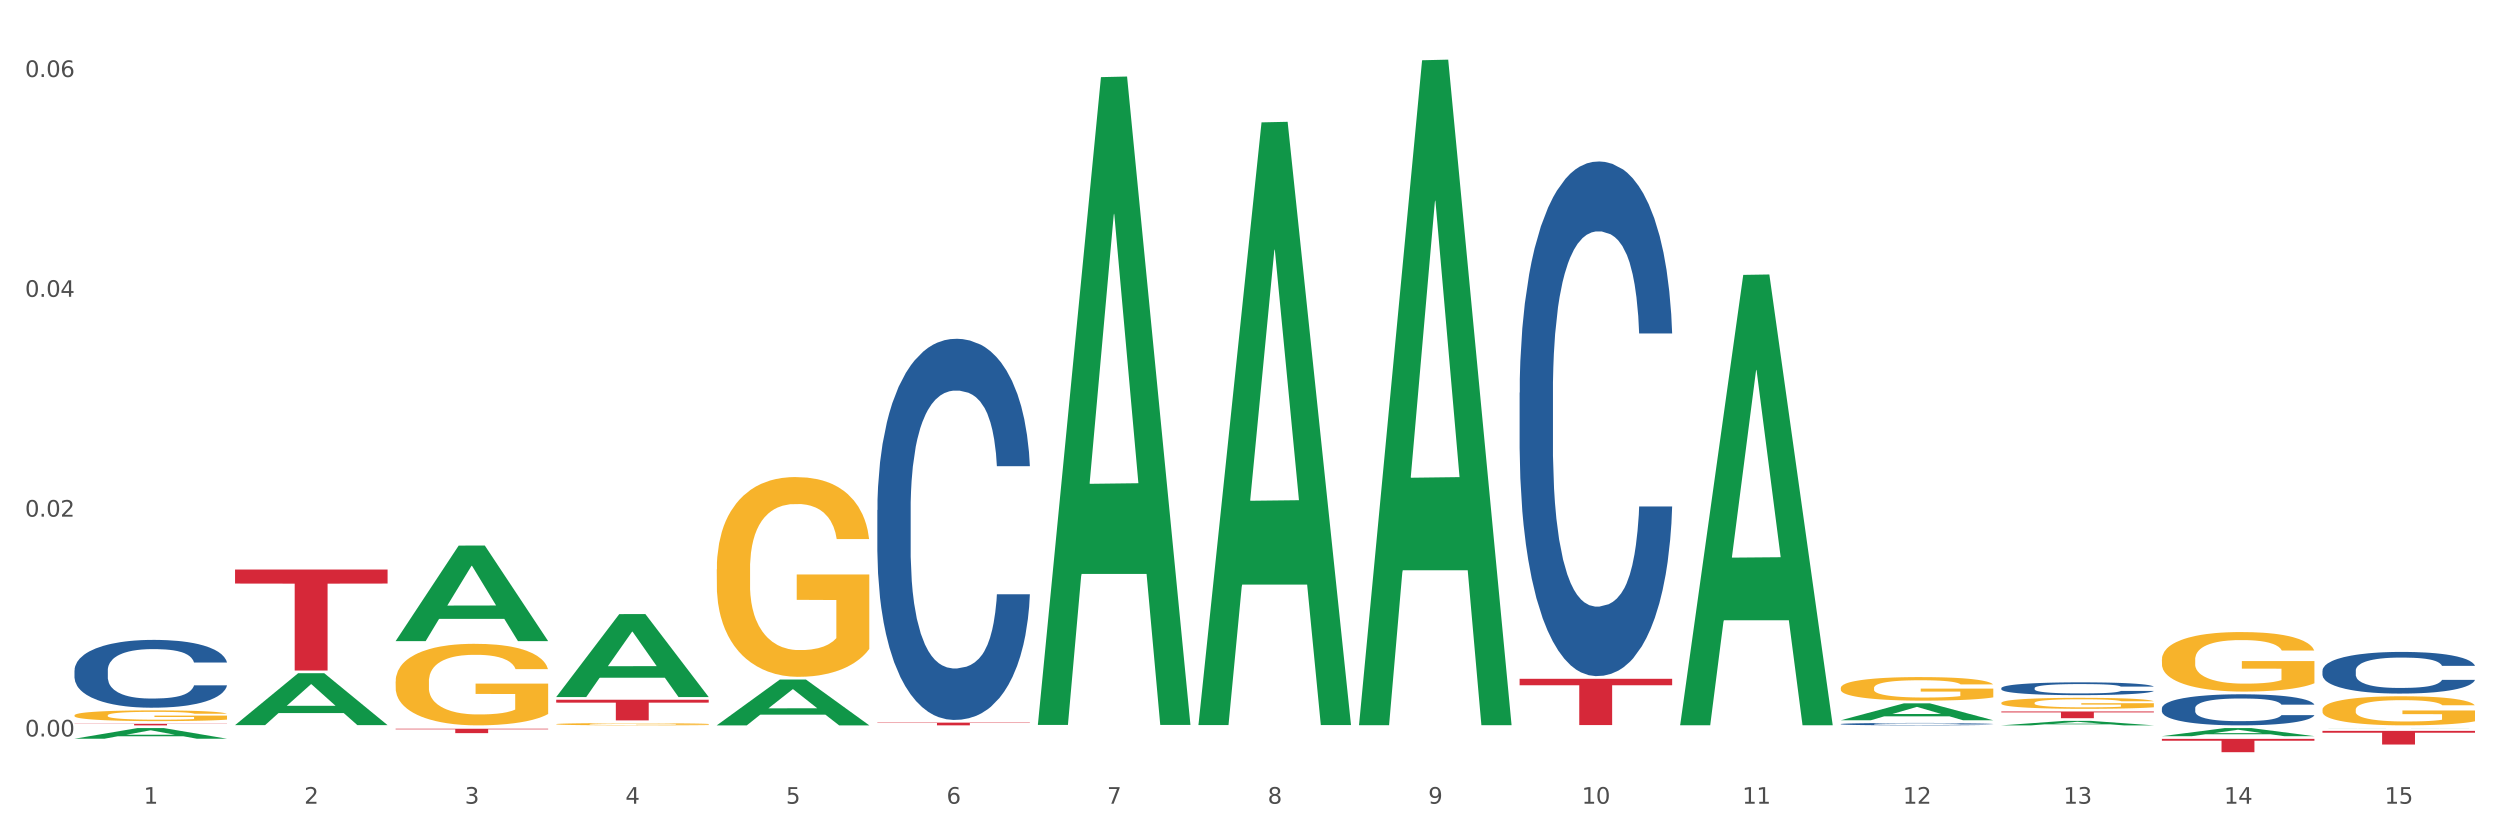
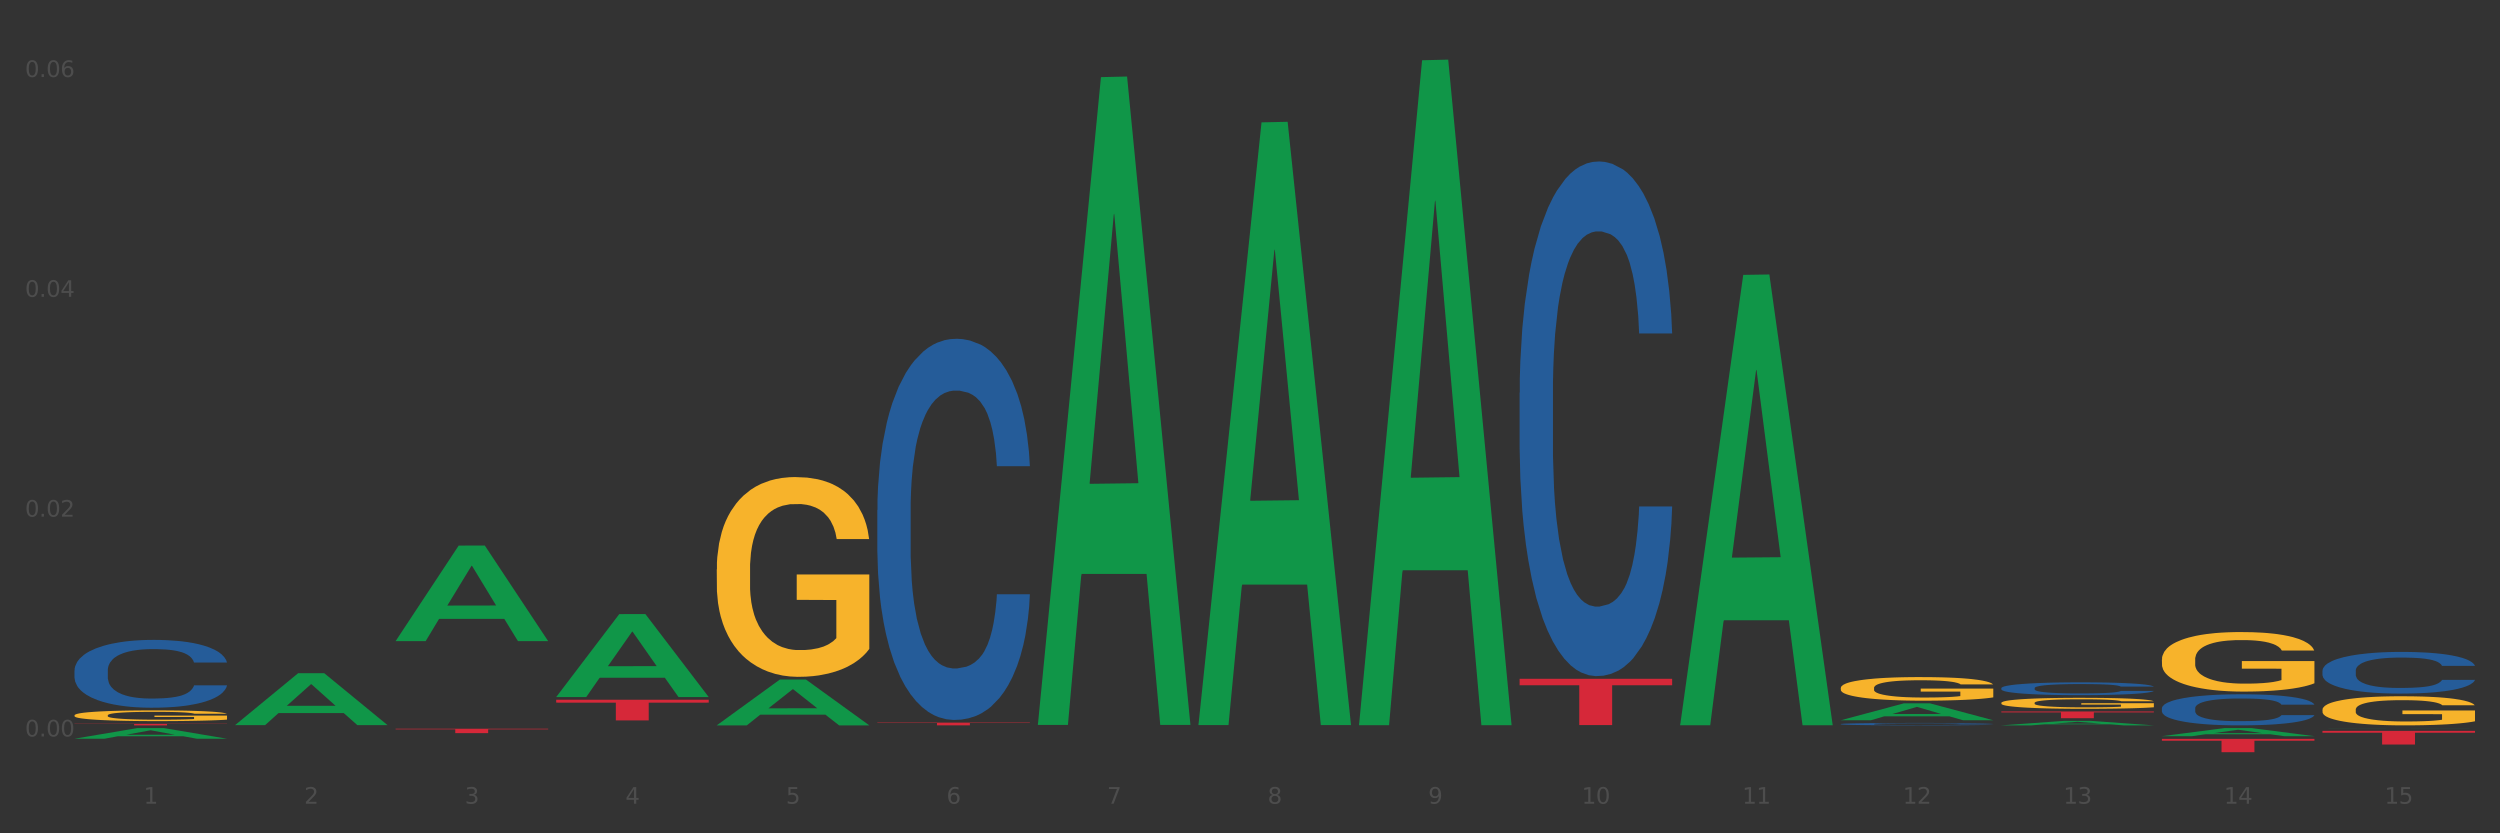
<svg xmlns="http://www.w3.org/2000/svg" xmlns:xlink="http://www.w3.org/1999/xlink" width="1080pt" height="360pt" viewBox="0 0 1080 360" version="1.1">
  <rect x="0" y="0" width="1080" height="360" fill="#333333" stroke="none" />
  <defs>
    <style type="text/css">*{stroke-linejoin: round; stroke-linecap: butt}</style>
  </defs>
  <g id="figure_1">
    <g id="patch_1">
-       <path d="M 0 360  L 1080 360  L 1080 0  L 0 0  z " style="fill: #ffffff; stroke: #ffffff; stroke-linejoin: miter" />
-     </g>
+       </g>
    <g id="axes_1">
      <g id="matplotlib.axis_1">
        <g id="xtick_1">
          <g id="text_1">
            <g style="fill: #4d4d4d" transform="translate(62.07 347.204) scale(0.096 -0.096)">
              <defs>
                <path id="DejaVuSans-31" d="M 794 531  L 1825 531  L 1825 4091  L 703 3866  L 703 4441  L 1819 4666  L 2450 4666  L 2450 531  L 3481 531  L 3481 0  L 794 0  L 794 531  z " transform="scale(0.016)" />
              </defs>
              <use xlink:href="#DejaVuSans-31" />
            </g>
          </g>
        </g>
        <g id="xtick_2">
          <g id="text_2">
            <g style="fill: #4d4d4d" transform="translate(131.436 347.204) scale(0.096 -0.096)">
              <defs>
                <path id="DejaVuSans-32" d="M 1228 531  L 3431 531  L 3431 0  L 469 0  L 469 531  Q 828 903 1448 1529  Q 2069 2156 2228 2338  Q 2531 2678 2651 2914  Q 2772 3150 2772 3378  Q 2772 3750 2511 3984  Q 2250 4219 1831 4219  Q 1534 4219 1204 4116  Q 875 4013 500 3803  L 500 4441  Q 881 4594 1212 4672  Q 1544 4750 1819 4750  Q 2544 4750 2975 4387  Q 3406 4025 3406 3419  Q 3406 3131 3298 2873  Q 3191 2616 2906 2266  Q 2828 2175 2409 1742  Q 1991 1309 1228 531  z " transform="scale(0.016)" />
              </defs>
              <use xlink:href="#DejaVuSans-32" />
            </g>
          </g>
        </g>
        <g id="xtick_3">
          <g id="text_3">
            <g style="fill: #4d4d4d" transform="translate(200.802 347.204) scale(0.096 -0.096)">
              <defs>
                <path id="DejaVuSans-33" d="M 2597 2516  Q 3050 2419 3304 2112  Q 3559 1806 3559 1356  Q 3559 666 3084 287  Q 2609 -91 1734 -91  Q 1441 -91 1130 -33  Q 819 25 488 141  L 488 750  Q 750 597 1062 519  Q 1375 441 1716 441  Q 2309 441 2620 675  Q 2931 909 2931 1356  Q 2931 1769 2642 2001  Q 2353 2234 1838 2234  L 1294 2234  L 1294 2753  L 1863 2753  Q 2328 2753 2575 2939  Q 2822 3125 2822 3475  Q 2822 3834 2567 4026  Q 2313 4219 1838 4219  Q 1578 4219 1281 4162  Q 984 4106 628 3988  L 628 4550  Q 988 4650 1302 4700  Q 1616 4750 1894 4750  Q 2613 4750 3031 4423  Q 3450 4097 3450 3541  Q 3450 3153 3228 2886  Q 3006 2619 2597 2516  z " transform="scale(0.016)" />
              </defs>
              <use xlink:href="#DejaVuSans-33" />
            </g>
          </g>
        </g>
        <g id="xtick_4">
          <g id="text_4">
            <g style="fill: #4d4d4d" transform="translate(270.169 347.204) scale(0.096 -0.096)">
              <defs>
                <path id="DejaVuSans-34" d="M 2419 4116  L 825 1625  L 2419 1625  L 2419 4116  z M 2253 4666  L 3047 4666  L 3047 1625  L 3713 1625  L 3713 1100  L 3047 1100  L 3047 0  L 2419 0  L 2419 1100  L 313 1100  L 313 1709  L 2253 4666  z " transform="scale(0.016)" />
              </defs>
              <use xlink:href="#DejaVuSans-34" />
            </g>
          </g>
        </g>
        <g id="xtick_5">
          <g id="text_5">
            <g style="fill: #4d4d4d" transform="translate(339.535 347.204) scale(0.096 -0.096)">
              <defs>
                <path id="DejaVuSans-35" d="M 691 4666  L 3169 4666  L 3169 4134  L 1269 4134  L 1269 2991  Q 1406 3038 1543 3061  Q 1681 3084 1819 3084  Q 2600 3084 3056 2656  Q 3513 2228 3513 1497  Q 3513 744 3044 326  Q 2575 -91 1722 -91  Q 1428 -91 1123 -41  Q 819 9 494 109  L 494 744  Q 775 591 1075 516  Q 1375 441 1709 441  Q 2250 441 2565 725  Q 2881 1009 2881 1497  Q 2881 1984 2565 2268  Q 2250 2553 1709 2553  Q 1456 2553 1204 2497  Q 953 2441 691 2322  L 691 4666  z " transform="scale(0.016)" />
              </defs>
              <use xlink:href="#DejaVuSans-35" />
            </g>
          </g>
        </g>
        <g id="xtick_6">
          <g id="text_6">
            <g style="fill: #4d4d4d" transform="translate(408.901 347.204) scale(0.096 -0.096)">
              <defs>
                <path id="DejaVuSans-36" d="M 2113 2584  Q 1688 2584 1439 2293  Q 1191 2003 1191 1497  Q 1191 994 1439 701  Q 1688 409 2113 409  Q 2538 409 2786 701  Q 3034 994 3034 1497  Q 3034 2003 2786 2293  Q 2538 2584 2113 2584  z M 3366 4563  L 3366 3988  Q 3128 4100 2886 4159  Q 2644 4219 2406 4219  Q 1781 4219 1451 3797  Q 1122 3375 1075 2522  Q 1259 2794 1537 2939  Q 1816 3084 2150 3084  Q 2853 3084 3261 2657  Q 3669 2231 3669 1497  Q 3669 778 3244 343  Q 2819 -91 2113 -91  Q 1303 -91 875 529  Q 447 1150 447 2328  Q 447 3434 972 4092  Q 1497 4750 2381 4750  Q 2619 4750 2861 4703  Q 3103 4656 3366 4563  z " transform="scale(0.016)" />
              </defs>
              <use xlink:href="#DejaVuSans-36" />
            </g>
          </g>
        </g>
        <g id="xtick_7">
          <g id="text_7">
            <g style="fill: #4d4d4d" transform="translate(478.267 347.204) scale(0.096 -0.096)">
              <defs>
                <path id="DejaVuSans-37" d="M 525 4666  L 3525 4666  L 3525 4397  L 1831 0  L 1172 0  L 2766 4134  L 525 4134  L 525 4666  z " transform="scale(0.016)" />
              </defs>
              <use xlink:href="#DejaVuSans-37" />
            </g>
          </g>
        </g>
        <g id="xtick_8">
          <g id="text_8">
            <g style="fill: #4d4d4d" transform="translate(547.634 347.204) scale(0.096 -0.096)">
              <defs>
                <path id="DejaVuSans-38" d="M 2034 2216  Q 1584 2216 1326 1975  Q 1069 1734 1069 1313  Q 1069 891 1326 650  Q 1584 409 2034 409  Q 2484 409 2743 651  Q 3003 894 3003 1313  Q 3003 1734 2745 1975  Q 2488 2216 2034 2216  z M 1403 2484  Q 997 2584 770 2862  Q 544 3141 544 3541  Q 544 4100 942 4425  Q 1341 4750 2034 4750  Q 2731 4750 3128 4425  Q 3525 4100 3525 3541  Q 3525 3141 3298 2862  Q 3072 2584 2669 2484  Q 3125 2378 3379 2068  Q 3634 1759 3634 1313  Q 3634 634 3220 271  Q 2806 -91 2034 -91  Q 1263 -91 848 271  Q 434 634 434 1313  Q 434 1759 690 2068  Q 947 2378 1403 2484  z M 1172 3481  Q 1172 3119 1398 2916  Q 1625 2713 2034 2713  Q 2441 2713 2670 2916  Q 2900 3119 2900 3481  Q 2900 3844 2670 4047  Q 2441 4250 2034 4250  Q 1625 4250 1398 4047  Q 1172 3844 1172 3481  z " transform="scale(0.016)" />
              </defs>
              <use xlink:href="#DejaVuSans-38" />
            </g>
          </g>
        </g>
        <g id="xtick_9">
          <g id="text_9">
            <g style="fill: #4d4d4d" transform="translate(617 347.204) scale(0.096 -0.096)">
              <defs>
                <path id="DejaVuSans-39" d="M 703 97  L 703 672  Q 941 559 1184 500  Q 1428 441 1663 441  Q 2288 441 2617 861  Q 2947 1281 2994 2138  Q 2813 1869 2534 1725  Q 2256 1581 1919 1581  Q 1219 1581 811 2004  Q 403 2428 403 3163  Q 403 3881 828 4315  Q 1253 4750 1959 4750  Q 2769 4750 3195 4129  Q 3622 3509 3622 2328  Q 3622 1225 3098 567  Q 2575 -91 1691 -91  Q 1453 -91 1209 -44  Q 966 3 703 97  z M 1959 2075  Q 2384 2075 2632 2365  Q 2881 2656 2881 3163  Q 2881 3666 2632 3958  Q 2384 4250 1959 4250  Q 1534 4250 1286 3958  Q 1038 3666 1038 3163  Q 1038 2656 1286 2365  Q 1534 2075 1959 2075  z " transform="scale(0.016)" />
              </defs>
              <use xlink:href="#DejaVuSans-39" />
            </g>
          </g>
        </g>
        <g id="xtick_10">
          <g id="text_10">
            <g style="fill: #4d4d4d" transform="translate(683.312 347.204) scale(0.096 -0.096)">
              <defs>
                <path id="DejaVuSans-30" d="M 2034 4250  Q 1547 4250 1301 3770  Q 1056 3291 1056 2328  Q 1056 1369 1301 889  Q 1547 409 2034 409  Q 2525 409 2770 889  Q 3016 1369 3016 2328  Q 3016 3291 2770 3770  Q 2525 4250 2034 4250  z M 2034 4750  Q 2819 4750 3233 4129  Q 3647 3509 3647 2328  Q 3647 1150 3233 529  Q 2819 -91 2034 -91  Q 1250 -91 836 529  Q 422 1150 422 2328  Q 422 3509 836 4129  Q 1250 4750 2034 4750  z " transform="scale(0.016)" />
              </defs>
              <use xlink:href="#DejaVuSans-31" />
              <use xlink:href="#DejaVuSans-30" transform="translate(63.623 0)" />
            </g>
          </g>
        </g>
        <g id="xtick_11">
          <g id="text_11">
            <g style="fill: #4d4d4d" transform="translate(752.678 347.204) scale(0.096 -0.096)">
              <use xlink:href="#DejaVuSans-31" />
              <use xlink:href="#DejaVuSans-31" transform="translate(63.623 0)" />
            </g>
          </g>
        </g>
        <g id="xtick_12">
          <g id="text_12">
            <g style="fill: #4d4d4d" transform="translate(822.044 347.204) scale(0.096 -0.096)">
              <use xlink:href="#DejaVuSans-31" />
              <use xlink:href="#DejaVuSans-32" transform="translate(63.623 0)" />
            </g>
          </g>
        </g>
        <g id="xtick_13">
          <g id="text_13">
            <g style="fill: #4d4d4d" transform="translate(891.411 347.204) scale(0.096 -0.096)">
              <use xlink:href="#DejaVuSans-31" />
              <use xlink:href="#DejaVuSans-33" transform="translate(63.623 0)" />
            </g>
          </g>
        </g>
        <g id="xtick_14">
          <g id="text_14">
            <g style="fill: #4d4d4d" transform="translate(960.777 347.204) scale(0.096 -0.096)">
              <use xlink:href="#DejaVuSans-31" />
              <use xlink:href="#DejaVuSans-34" transform="translate(63.623 0)" />
            </g>
          </g>
        </g>
        <g id="xtick_15">
          <g id="text_15">
            <g style="fill: #4d4d4d" transform="translate(1030.143 347.204) scale(0.096 -0.096)">
              <use xlink:href="#DejaVuSans-31" />
              <use xlink:href="#DejaVuSans-35" transform="translate(63.623 0)" />
            </g>
          </g>
        </g>
        <g id="xtick_16" />
        <g id="xtick_17" />
        <g id="xtick_18" />
        <g id="xtick_19" />
        <g id="xtick_20" />
        <g id="xtick_21" />
        <g id="xtick_22" />
        <g id="xtick_23" />
        <g id="xtick_24" />
        <g id="xtick_25" />
        <g id="xtick_26" />
        <g id="xtick_27" />
        <g id="xtick_28" />
        <g id="xtick_29" />
      </g>
      <g id="matplotlib.axis_2">
        <g id="ytick_1">
          <g id="text_16">
            <g style="fill: #4d4d4d" transform="translate(10.8 318.16) scale(0.096 -0.096)">
              <defs>
                <path id="DejaVuSans-2e" d="M 684 794  L 1344 794  L 1344 0  L 684 0  L 684 794  z " transform="scale(0.016)" />
              </defs>
              <use xlink:href="#DejaVuSans-30" />
              <use xlink:href="#DejaVuSans-2e" transform="translate(63.623 0)" />
              <use xlink:href="#DejaVuSans-30" transform="translate(95.41 0)" />
              <use xlink:href="#DejaVuSans-30" transform="translate(159.033 0)" />
            </g>
          </g>
        </g>
        <g id="ytick_2">
          <g id="text_17">
            <g style="fill: #4d4d4d" transform="translate(10.8 223.196) scale(0.096 -0.096)">
              <use xlink:href="#DejaVuSans-30" />
              <use xlink:href="#DejaVuSans-2e" transform="translate(63.623 0)" />
              <use xlink:href="#DejaVuSans-30" transform="translate(95.41 0)" />
              <use xlink:href="#DejaVuSans-32" transform="translate(159.033 0)" />
            </g>
          </g>
        </g>
        <g id="ytick_3">
          <g id="text_18">
            <g style="fill: #4d4d4d" transform="translate(10.8 128.232) scale(0.096 -0.096)">
              <use xlink:href="#DejaVuSans-30" />
              <use xlink:href="#DejaVuSans-2e" transform="translate(63.623 0)" />
              <use xlink:href="#DejaVuSans-30" transform="translate(95.41 0)" />
              <use xlink:href="#DejaVuSans-34" transform="translate(159.033 0)" />
            </g>
          </g>
        </g>
        <g id="ytick_4">
          <g id="text_19">
            <g style="fill: #4d4d4d" transform="translate(10.8 33.268) scale(0.096 -0.096)">
              <use xlink:href="#DejaVuSans-30" />
              <use xlink:href="#DejaVuSans-2e" transform="translate(63.623 0)" />
              <use xlink:href="#DejaVuSans-30" transform="translate(95.41 0)" />
              <use xlink:href="#DejaVuSans-36" transform="translate(159.033 0)" />
            </g>
          </g>
        </g>
        <g id="ytick_5" />
        <g id="ytick_6" />
        <g id="ytick_7" />
      </g>
      <g id="PolyCollection_1">
        <path d="M 32.175 319.12  L 32.243 319.116  L 59.417 314.518  L 70.695 314.513  L 98.073 319.129  L 85.029 319.129  L 79.119 318.054  L 51.061 318.054  L 50.857 318.071  L 45.151 319.129  L 32.175 319.129  L 32.175 319.12  L 54.594 317.413  L 75.586 317.408  L 65.192 315.497  L 65.056 315.488  L 64.92 315.501  L 54.526 317.408  L 54.594 317.413  L 32.175 319.12  z " clip-path="url(#pc47d645e7a)" style="fill: #109648" />
        <path d="M 101.541 313.227  L 101.609 313.206  L 128.784 290.836  L 140.061 290.815  L 167.439 313.269  L 154.395 313.269  L 148.485 308.04  L 120.427 308.04  L 120.224 308.125  L 114.517 313.269  L 101.541 313.269  L 101.541 313.227  L 123.96 304.92  L 144.952 304.899  L 134.558 295.601  L 134.422 295.559  L 134.286 295.622  L 123.892 304.899  L 123.96 304.92  L 101.541 313.227  z " clip-path="url(#pc47d645e7a)" style="fill: #109648" />
        <path d="M 170.907 276.895  L 170.975 276.856  L 198.15 235.695  L 209.427 235.656  L 236.805 276.972  L 223.762 276.972  L 217.851 267.351  L 189.794 267.351  L 189.59 267.506  L 183.883 276.972  L 170.907 276.972  L 170.907 276.895  L 193.326 261.61  L 214.319 261.571  L 203.924 244.463  L 203.788 244.385  L 203.653 244.501  L 193.258 261.571  L 193.326 261.61  L 170.907 276.895  z " clip-path="url(#pc47d645e7a)" style="fill: #109648" />
        <path d="M 240.274 301.076  L 240.342 301.042  L 267.516 265.297  L 278.793 265.264  L 306.172 301.143  L 293.128 301.143  L 287.217 292.788  L 259.16 292.788  L 258.956 292.923  L 253.249 301.143  L 240.274 301.143  L 240.274 301.076  L 262.693 287.802  L 283.685 287.768  L 273.291 272.911  L 273.155 272.844  L 273.019 272.945  L 262.625 287.768  L 262.693 287.802  L 240.274 301.076  z " clip-path="url(#pc47d645e7a)" style="fill: #109648" />
        <path d="M 309.64 313.321  L 309.708 313.302  L 336.882 293.569  L 348.16 293.55  L 375.538 313.358  L 362.494 313.358  L 356.584 308.746  L 328.526 308.746  L 328.322 308.82  L 322.616 313.358  L 309.64 313.358  L 309.64 313.321  L 332.059 305.993  L 353.051 305.974  L 342.657 297.772  L 342.521 297.735  L 342.385 297.791  L 331.991 305.974  L 332.059 305.993  L 309.64 313.321  z " clip-path="url(#pc47d645e7a)" style="fill: #109648" />
        <path d="M 448.372 312.634  L 448.44 312.371  L 475.615 33.321  L 486.892 33.058  L 514.27 313.161  L 501.227 313.161  L 495.316 247.935  L 467.259 247.935  L 467.055 248.987  L 461.348 313.161  L 448.372 313.161  L 448.372 312.634  L 470.791 209.01  L 491.783 208.747  L 481.389 92.76  L 481.253 92.234  L 481.117 93.023  L 470.723 208.747  L 470.791 209.01  L 448.372 312.634  z " clip-path="url(#pc47d645e7a)" style="fill: #109648" />
        <path d="M 170.907 314.818  L 236.805 314.818  L 236.805 315.081  L 210.883 315.083  L 210.883 316.713  L 196.673 316.713  L 196.673 315.083  L 170.907 315.081  L 170.907 314.82  L 170.907 314.818  z " clip-path="url(#pc47d645e7a)" style="fill: #d62839" />
        <path d="M 240.274 302.298  L 306.172 302.298  L 306.172 303.537  L 280.25 303.545  L 280.25 311.21  L 266.039 311.21  L 266.039 303.545  L 240.274 303.537  L 240.274 302.307  L 240.274 302.298  z " clip-path="url(#pc47d645e7a)" style="fill: #d62839" />
        <path d="M 864.57 307.364  L 930.468 307.364  L 930.468 307.765  L 904.546 307.768  L 904.546 310.252  L 890.335 310.252  L 890.335 307.768  L 864.57 307.765  L 864.57 307.367  L 864.57 307.364  z " clip-path="url(#pc47d645e7a)" style="fill: #d62839" />
        <path d="M 933.936 319.184  L 999.834 319.184  L 999.834 319.985  L 973.912 319.99  L 973.912 324.95  L 959.702 324.95  L 959.702 319.99  L 933.936 319.985  L 933.936 319.189  L 933.936 319.184  z " clip-path="url(#pc47d645e7a)" style="fill: #d62839" />
        <path d="M 1003.302 315.728  L 1069.2 315.728  L 1069.2 316.549  L 1043.278 316.555  L 1043.278 321.639  L 1029.068 321.639  L 1029.068 316.555  L 1003.302 316.549  L 1003.302 315.733  L 1003.302 315.728  z " clip-path="url(#pc47d645e7a)" style="fill: #d62839" />
        <path d="M 379.006 312.176  L 444.904 312.176  L 444.904 312.339  L 418.982 312.34  L 418.982 313.351  L 404.772 313.351  L 404.772 312.34  L 379.006 312.339  L 379.006 312.177  L 379.006 312.176  z " clip-path="url(#pc47d645e7a)" style="fill: #d62839" />
-         <path d="M 101.541 246.035  L 167.439 246.035  L 167.439 252.097  L 141.517 252.138  L 141.517 289.66  L 127.307 289.66  L 127.307 252.138  L 101.541 252.097  L 101.541 246.076  L 101.541 246.035  z " clip-path="url(#pc47d645e7a)" style="fill: #d62839" />
        <path d="M 32.175 312.681  L 98.073 312.681  L 98.073 312.775  L 72.151 312.776  L 72.151 313.358  L 57.941 313.358  L 57.941 312.776  L 32.175 312.775  L 32.175 312.682  L 32.175 312.681  z " clip-path="url(#pc47d645e7a)" style="fill: #d62839" />
        <path d="M 656.471 293.244  L 722.369 293.244  L 722.369 296.021  L 696.447 296.04  L 696.447 313.229  L 682.237 313.229  L 682.237 296.04  L 656.471 296.021  L 656.471 293.263  L 656.471 293.244  z " clip-path="url(#pc47d645e7a)" style="fill: #d62839" />
        <path d="M 1003.302 314.573  L 1003.37 314.573  L 1030.544 314.513  L 1041.822 314.513  L 1069.2 314.573  L 1056.156 314.573  L 1050.246 314.559  L 1022.188 314.559  L 1021.984 314.559  L 1016.278 314.573  L 1003.302 314.573  L 1003.302 314.573  L 1025.721 314.551  L 1046.713 314.551  L 1036.319 314.526  L 1036.183 314.526  L 1036.047 314.526  L 1025.653 314.551  L 1025.721 314.551  L 1003.302 314.573  z " clip-path="url(#pc47d645e7a)" style="fill: #109648" />
        <path d="M 587.105 312.758  L 587.173 312.488  L 614.347 26.029  L 625.624 25.759  L 653.003 313.298  L 639.959 313.298  L 634.049 246.341  L 605.991 246.341  L 605.787 247.421  L 600.081 313.298  L 587.105 313.298  L 587.105 312.758  L 609.524 206.382  L 630.516 206.112  L 620.122 87.047  L 619.986 86.507  L 619.85 87.317  L 609.456 206.112  L 609.524 206.382  L 587.105 312.758  z " clip-path="url(#pc47d645e7a)" style="fill: #109648" />
        <path d="M 725.837 312.939  L 725.905 312.756  L 753.08 118.751  L 764.357 118.568  L 791.735 313.305  L 778.691 313.305  L 772.781 267.958  L 744.723 267.958  L 744.52 268.689  L 738.813 313.305  L 725.837 313.305  L 725.837 312.939  L 748.256 240.896  L 769.248 240.713  L 758.854 160.075  L 758.718 159.71  L 758.582 160.258  L 748.188 240.713  L 748.256 240.896  L 725.837 312.939  z " clip-path="url(#pc47d645e7a)" style="fill: #109648" />
        <path d="M 795.203 311.147  L 795.271 311.14  L 822.446 303.852  L 833.723 303.845  L 861.101 311.161  L 848.058 311.161  L 842.147 309.457  L 814.09 309.457  L 813.886 309.484  L 808.179 311.161  L 795.203 311.161  L 795.203 311.147  L 817.622 308.44  L 838.615 308.433  L 828.22 305.404  L 828.084 305.39  L 827.949 305.411  L 817.554 308.433  L 817.622 308.44  L 795.203 311.147  z " clip-path="url(#pc47d645e7a)" style="fill: #109648" />
        <path d="M 864.57 313.355  L 864.638 313.353  L 891.812 311.409  L 903.089 311.407  L 930.468 313.358  L 917.424 313.358  L 911.513 312.904  L 883.456 312.904  L 883.252 312.911  L 877.545 313.358  L 864.57 313.358  L 864.57 313.355  L 886.989 312.633  L 907.981 312.631  L 897.587 311.823  L 897.451 311.82  L 897.315 311.825  L 886.921 312.631  L 886.989 312.633  L 864.57 313.355  z " clip-path="url(#pc47d645e7a)" style="fill: #109648" />
        <path d="M 933.936 318.022  L 934.004 318.019  L 961.178 314.517  L 972.456 314.513  L 999.834 318.029  L 986.79 318.029  L 980.88 317.21  L 952.822 317.21  L 952.618 317.223  L 946.912 318.029  L 933.936 318.029  L 933.936 318.022  L 956.355 316.722  L 977.347 316.718  L 966.953 315.263  L 966.817 315.256  L 966.681 315.266  L 956.287 316.718  L 956.355 316.722  L 933.936 318.022  z " clip-path="url(#pc47d645e7a)" style="fill: #109648" />
        <path d="M 795.203 312.783  L 795.281 312.782  L 795.281 312.755  L 795.515 312.719  L 796.372 312.653  L 797.462 312.602  L 799.332 312.544  L 800.344 312.519  L 801.669 312.491  L 804.395 312.447  L 807.511 312.409  L 809.692 312.388  L 811.327 312.375  L 814.988 312.351  L 817.092 312.34  L 819.273 312.332  L 821.142 312.326  L 824.258 312.319  L 826.75 312.317  L 829.632 312.316  L 832.047 312.317  L 835.241 312.32  L 839.914 312.332  L 841.706 312.338  L 844.121 312.35  L 846.613 312.365  L 848.638 312.38  L 850.975 312.402  L 853.39 312.431  L 855.727 312.467  L 857.362 312.5  L 858.687 312.535  L 859.855 312.578  L 860.712 312.624  L 861.101 312.663  L 846.847 312.663  L 846.457 312.628  L 845.678 312.59  L 844.899 312.564  L 844.043 312.544  L 842.718 312.52  L 841.55 312.505  L 839.603 312.487  L 837.811 312.475  L 836.331 312.469  L 834.54 312.463  L 830.723 312.457  L 827.997 312.457  L 826.283 312.459  L 824.18 312.464  L 822.388 312.47  L 820.285 312.482  L 818.649 312.494  L 817.014 312.51  L 816.079 312.522  L 814.677 312.543  L 813.742 312.56  L 812.496 312.589  L 811.795 312.61  L 810.548 312.664  L 810.003 312.704  L 809.77 312.732  L 809.614 312.762  L 809.614 312.91  L 810.081 312.977  L 810.471 313.005  L 811.094 313.037  L 812.262 313.079  L 813.976 313.12  L 815.767 313.149  L 817.247 313.167  L 818.649 313.181  L 820.051 313.191  L 821.765 313.201  L 823.167 313.206  L 825.27 313.212  L 827.763 313.215  L 829.71 313.215  L 833.683 313.21  L 835.474 313.205  L 837.188 313.199  L 839.057 313.188  L 840.537 313.177  L 841.394 313.168  L 842.796 313.15  L 843.887 313.131  L 844.822 313.11  L 845.445 313.091  L 846.146 313.062  L 846.691 313.03  L 846.847 313.013  L 861.101 313.013  L 860.79 313.047  L 860.245 313.08  L 859.154 313.125  L 858.297 313.15  L 856.973 313.182  L 855.571 313.208  L 853.624 313.238  L 851.832 313.26  L 849.963 313.279  L 847.937 313.296  L 844.276 313.319  L 842.952 313.326  L 840.148 313.337  L 837.967 313.344  L 834.773 313.351  L 831.502 313.355  L 828.074 313.356  L 825.037 313.354  L 821.687 313.348  L 819.584 313.342  L 817.247 313.334  L 814.521 313.32  L 811.951 313.304  L 809.536 313.285  L 807.277 313.263  L 805.174 313.239  L 802.448 313.198  L 800.422 313.158  L 798.942 313.121  L 797.93 313.09  L 796.917 313.05  L 796.372 313.022  L 795.515 312.956  L 795.203 312.894  L 795.203 312.783  z " clip-path="url(#pc47d645e7a)" style="fill: #255c99" />
        <path d="M 309.64 245.969  L 309.718 245.89  L 309.718 243.053  L 309.873 240.609  L 310.651 234.698  L 311.818 229.811  L 312.674 227.209  L 313.53 225.081  L 314.541 222.953  L 315.786 220.746  L 318.042 217.514  L 319.443 215.859  L 321.155 214.125  L 324.267 211.603  L 326.523 210.184  L 328.857 209.002  L 332.669 207.583  L 335.159 206.952  L 337.804 206.479  L 340.994 206.164  L 343.406 206.085  L 348.696 206.322  L 353.209 207.031  L 355.387 207.583  L 358.188 208.529  L 359.666 209.159  L 362.078 210.42  L 364.568 212.076  L 366.279 213.494  L 368.847 216.174  L 370.792 218.854  L 372.581 222.165  L 373.515 224.451  L 374.215 226.579  L 374.838 229.022  L 375.46 232.885  L 361.456 232.885  L 360.911 230.126  L 360.055 227.525  L 358.81 225.002  L 357.721 223.426  L 355.854 221.455  L 354.142 220.194  L 352.353 219.248  L 350.174 218.46  L 348.463 218.066  L 346.051 217.751  L 341.305 217.83  L 338.115 218.46  L 335.937 219.248  L 334.536 219.958  L 333.292 220.746  L 331.891 221.85  L 330.257 223.505  L 329.09 225.002  L 327.923 226.894  L 326.99 228.786  L 326.134 230.993  L 325.434 233.358  L 324.889 235.801  L 324.422 238.796  L 324.033 243.762  L 324.033 254.561  L 324.189 257.004  L 324.578 260.236  L 325.045 262.679  L 325.823 265.596  L 326.523 267.566  L 327.845 270.404  L 329.324 272.769  L 330.491 274.266  L 331.658 275.527  L 333.681 277.261  L 335.937 278.68  L 337.882 279.547  L 340.527 280.336  L 342.317 280.651  L 343.873 280.808  L 347.685 280.808  L 350.408 280.572  L 353.442 280.02  L 355.776 279.311  L 357.721 278.444  L 359.9 277.025  L 361.3 275.685  L 361.3 259.211  L 344.184 259.132  L 344.184 248.176  L 375.538 248.176  L 375.538 280.336  L 374.215 281.991  L 372.737 283.488  L 371.181 284.828  L 368.847 286.484  L 366.046 288.06  L 363.556 289.164  L 360.911 290.109  L 357.799 290.977  L 353.753 291.765  L 351.264 292.08  L 348.152 292.317  L 344.495 292.395  L 341.305 292.238  L 338.193 291.844  L 334.925 291.134  L 331.736 290.109  L 329.324 289.085  L 326.912 287.824  L 324.344 286.168  L 322.322 284.592  L 320.766 283.173  L 319.054 281.36  L 317.187 278.996  L 315.786 276.867  L 314.541 274.66  L 313.219 271.823  L 312.285 269.379  L 311.352 266.305  L 310.807 264.019  L 310.184 260.472  L 309.718 255.507  L 309.64 245.969  z " clip-path="url(#pc47d645e7a)" style="fill: #f7b32b" />
-         <path d="M 240.274 312.824  L 240.351 312.823  L 240.351 312.79  L 240.507 312.762  L 241.285 312.694  L 242.452 312.638  L 243.308 312.608  L 244.164 312.584  L 245.175 312.559  L 246.42 312.534  L 248.676 312.497  L 250.077 312.478  L 251.788 312.458  L 254.9 312.429  L 257.157 312.412  L 259.491 312.399  L 263.303 312.382  L 265.793 312.375  L 268.438 312.37  L 271.628 312.366  L 274.04 312.365  L 279.33 312.368  L 283.843 312.376  L 286.021 312.382  L 288.822 312.393  L 290.3 312.4  L 292.712 312.415  L 295.202 312.434  L 296.913 312.45  L 299.481 312.481  L 301.426 312.512  L 303.215 312.55  L 304.149 312.576  L 304.849 312.601  L 305.471 312.629  L 306.094 312.673  L 292.089 312.673  L 291.545 312.642  L 290.689 312.612  L 289.444 312.583  L 288.355 312.565  L 286.488 312.542  L 284.776 312.527  L 282.987 312.517  L 280.808 312.507  L 279.097 312.503  L 276.685 312.499  L 271.939 312.5  L 268.749 312.507  L 266.571 312.517  L 265.17 312.525  L 263.925 312.534  L 262.525 312.546  L 260.891 312.566  L 259.724 312.583  L 258.557 312.605  L 257.623 312.626  L 256.768 312.652  L 256.067 312.679  L 255.523 312.707  L 255.056 312.741  L 254.667 312.799  L 254.667 312.923  L 254.823 312.951  L 255.212 312.988  L 255.678 313.016  L 256.456 313.05  L 257.157 313.073  L 258.479 313.105  L 259.957 313.132  L 261.124 313.15  L 262.291 313.164  L 264.314 313.184  L 266.571 313.2  L 268.516 313.21  L 271.161 313.219  L 272.95 313.223  L 274.506 313.225  L 278.319 313.225  L 281.042 313.222  L 284.076 313.216  L 286.41 313.208  L 288.355 313.198  L 290.533 313.181  L 291.934 313.166  L 291.934 312.976  L 274.818 312.975  L 274.818 312.849  L 306.172 312.849  L 306.172 313.219  L 304.849 313.238  L 303.371 313.256  L 301.815 313.271  L 299.481 313.29  L 296.68 313.308  L 294.19 313.321  L 291.545 313.332  L 288.433 313.342  L 284.387 313.351  L 281.897 313.355  L 278.785 313.357  L 275.129 313.358  L 271.939 313.356  L 268.827 313.352  L 265.559 313.344  L 262.369 313.332  L 259.957 313.32  L 257.546 313.306  L 254.978 313.287  L 252.955 313.268  L 251.399 313.252  L 249.688 313.231  L 247.82 313.204  L 246.42 313.18  L 245.175 313.154  L 243.853 313.121  L 242.919 313.093  L 241.985 313.058  L 241.441 313.032  L 240.818 312.991  L 240.351 312.934  L 240.274 312.824  z " clip-path="url(#pc47d645e7a)" style="fill: #f7b32b" />
        <path d="M 517.739 312.744  L 517.806 312.499  L 544.981 52.862  L 556.258 52.617  L 583.636 313.233  L 570.593 313.233  L 564.682 252.545  L 536.625 252.545  L 536.421 253.524  L 530.714 313.233  L 517.739 313.233  L 517.739 312.744  L 540.157 216.328  L 561.15 216.083  L 550.755 108.166  L 550.62 107.677  L 550.484 108.411  L 540.089 216.083  L 540.157 216.328  L 517.739 312.744  z " clip-path="url(#pc47d645e7a)" style="fill: #109648" />
        <path d="M 795.203 297.208  L 795.281 297.199  L 795.281 296.864  L 795.437 296.575  L 796.215 295.878  L 797.382 295.301  L 798.238 294.993  L 799.094 294.742  L 800.105 294.491  L 801.35 294.23  L 803.606 293.849  L 805.006 293.653  L 806.718 293.449  L 809.83 293.151  L 812.086 292.983  L 814.42 292.844  L 818.233 292.676  L 820.722 292.602  L 823.368 292.546  L 826.557 292.509  L 828.969 292.499  L 834.26 292.527  L 838.772 292.611  L 840.951 292.676  L 843.752 292.788  L 845.23 292.862  L 847.642 293.011  L 850.131 293.207  L 851.843 293.374  L 854.41 293.691  L 856.355 294.007  L 858.145 294.398  L 859.078 294.668  L 859.779 294.919  L 860.401 295.207  L 861.024 295.663  L 847.019 295.663  L 846.475 295.338  L 845.619 295.031  L 844.374 294.733  L 843.285 294.547  L 841.418 294.314  L 839.706 294.165  L 837.916 294.053  L 835.738 293.96  L 834.026 293.914  L 831.615 293.877  L 826.869 293.886  L 823.679 293.96  L 821.5 294.053  L 820.1 294.137  L 818.855 294.23  L 817.455 294.361  L 815.821 294.556  L 814.654 294.733  L 813.487 294.956  L 812.553 295.18  L 811.697 295.44  L 810.997 295.719  L 810.453 296.008  L 809.986 296.361  L 809.597 296.948  L 809.597 298.223  L 809.752 298.511  L 810.141 298.893  L 810.608 299.181  L 811.386 299.526  L 812.086 299.758  L 813.409 300.093  L 814.887 300.372  L 816.054 300.549  L 817.221 300.698  L 819.244 300.903  L 821.5 301.07  L 823.445 301.173  L 826.091 301.266  L 827.88 301.303  L 829.436 301.322  L 833.248 301.322  L 835.971 301.294  L 839.006 301.229  L 841.34 301.145  L 843.285 301.042  L 845.463 300.875  L 846.864 300.717  L 846.864 298.772  L 829.747 298.762  L 829.747 297.469  L 861.101 297.469  L 861.101 301.266  L 859.779 301.461  L 858.3 301.638  L 856.744 301.796  L 854.41 301.992  L 851.61 302.178  L 849.12 302.308  L 846.475 302.42  L 843.363 302.522  L 839.317 302.615  L 836.827 302.652  L 833.715 302.68  L 830.059 302.69  L 826.869 302.671  L 823.757 302.625  L 820.489 302.541  L 817.299 302.42  L 814.887 302.299  L 812.475 302.15  L 809.908 301.954  L 807.885 301.768  L 806.329 301.601  L 804.617 301.387  L 802.75 301.108  L 801.35 300.856  L 800.105 300.596  L 798.782 300.261  L 797.849 299.972  L 796.915 299.609  L 796.37 299.339  L 795.748 298.921  L 795.281 298.334  L 795.203 297.208  z " clip-path="url(#pc47d645e7a)" style="fill: #f7b32b" />
        <path d="M 379.006 220.339  L 379.084 220.189  L 379.084 215.978  L 379.318 210.263  L 380.175 199.736  L 381.265 191.766  L 383.134 182.442  L 384.147 178.532  L 385.471 174.171  L 388.198 167.103  L 391.313 161.088  L 393.494 157.779  L 395.13 155.674  L 398.791 151.914  L 400.894 150.26  L 403.075 148.907  L 404.945 148.004  L 408.06 146.952  L 410.553 146.501  L 413.435 146.35  L 415.85 146.501  L 419.043 147.102  L 423.717 148.907  L 425.509 149.959  L 427.923 151.764  L 430.416 154.17  L 432.441 156.576  L 434.778 160.035  L 437.193 164.547  L 439.529 170.261  L 441.165 175.525  L 442.489 181.089  L 443.658 187.856  L 444.515 195.225  L 444.904 201.391  L 430.65 201.391  L 430.26 195.827  L 429.481 189.811  L 428.702 185.751  L 427.845 182.442  L 426.521 178.683  L 425.353 176.277  L 423.405 173.419  L 421.614 171.615  L 420.134 170.562  L 418.342 169.66  L 414.526 168.757  L 411.799 168.757  L 410.086 169.058  L 407.982 169.81  L 406.191 170.863  L 404.088 172.667  L 402.452 174.622  L 400.816 177.179  L 399.882 178.984  L 398.479 182.292  L 397.545 184.999  L 396.298 189.661  L 395.597 192.969  L 394.351 201.541  L 393.806 207.857  L 393.572 212.218  L 393.416 217.031  L 393.416 240.49  L 393.884 251.017  L 394.273 255.529  L 394.896 260.642  L 396.065 267.259  L 397.778 273.725  L 399.57 278.387  L 401.05 281.244  L 402.452 283.35  L 403.854 285.004  L 405.568 286.508  L 406.97 287.41  L 409.073 288.313  L 411.566 288.764  L 413.513 288.764  L 417.485 288.012  L 419.277 287.26  L 420.991 286.207  L 422.86 284.553  L 424.34 282.748  L 425.197 281.395  L 426.599 278.538  L 427.69 275.53  L 428.624 272.071  L 429.247 269.063  L 429.948 264.552  L 430.494 259.439  L 430.65 256.732  L 444.904 256.732  L 444.592 262.146  L 444.047 267.409  L 442.957 274.477  L 442.1 278.538  L 440.776 283.5  L 439.374 287.711  L 437.426 292.373  L 435.635 295.832  L 433.765 298.839  L 431.74 301.546  L 428.079 305.306  L 426.755 306.359  L 423.951 308.163  L 421.77 309.216  L 418.576 310.269  L 415.304 310.87  L 411.877 311.02  L 408.839 310.72  L 405.49 309.817  L 403.387 308.915  L 401.05 307.562  L 398.324 305.456  L 395.753 302.9  L 393.339 299.892  L 391.08 296.433  L 388.976 292.523  L 386.25 286.057  L 384.225 279.741  L 382.745 273.876  L 381.732 268.913  L 380.72 262.597  L 380.175 258.236  L 379.318 247.709  L 379.006 237.934  L 379.006 220.339  z " clip-path="url(#pc47d645e7a)" style="fill: #255c99" />
        <path d="M 1003.302 306.594  L 1003.38 306.583  L 1003.38 306.169  L 1003.535 305.813  L 1004.314 304.952  L 1005.481 304.24  L 1006.336 303.861  L 1007.192 303.551  L 1008.204 303.241  L 1009.448 302.919  L 1011.705 302.448  L 1013.105 302.207  L 1014.817 301.954  L 1017.929 301.587  L 1020.185 301.38  L 1022.519 301.208  L 1026.331 301.001  L 1028.821 300.909  L 1031.466 300.84  L 1034.656 300.795  L 1037.068 300.783  L 1042.358 300.818  L 1046.871 300.921  L 1049.049 301.001  L 1051.85 301.139  L 1053.328 301.231  L 1055.74 301.415  L 1058.23 301.656  L 1059.942 301.863  L 1062.509 302.253  L 1064.454 302.643  L 1066.244 303.126  L 1067.177 303.459  L 1067.877 303.769  L 1068.5 304.125  L 1069.122 304.688  L 1055.118 304.688  L 1054.573 304.286  L 1053.717 303.907  L 1052.473 303.539  L 1051.383 303.31  L 1049.516 303.022  L 1047.805 302.839  L 1046.015 302.701  L 1043.837 302.586  L 1042.125 302.529  L 1039.713 302.483  L 1034.967 302.494  L 1031.777 302.586  L 1029.599 302.701  L 1028.199 302.804  L 1026.954 302.919  L 1025.553 303.08  L 1023.919 303.321  L 1022.752 303.539  L 1021.585 303.815  L 1020.652 304.09  L 1019.796 304.412  L 1019.096 304.757  L 1018.551 305.113  L 1018.084 305.549  L 1017.695 306.272  L 1017.695 307.846  L 1017.851 308.202  L 1018.24 308.673  L 1018.707 309.029  L 1019.485 309.454  L 1020.185 309.741  L 1021.508 310.154  L 1022.986 310.499  L 1024.153 310.717  L 1025.32 310.901  L 1027.343 311.153  L 1029.599 311.36  L 1031.544 311.486  L 1034.189 311.601  L 1035.979 311.647  L 1037.535 311.67  L 1041.347 311.67  L 1044.07 311.636  L 1047.104 311.555  L 1049.438 311.452  L 1051.383 311.326  L 1053.562 311.119  L 1054.962 310.924  L 1054.962 308.523  L 1037.846 308.512  L 1037.846 306.916  L 1069.2 306.916  L 1069.2 311.601  L 1067.877 311.842  L 1066.399 312.06  L 1064.843 312.256  L 1062.509 312.497  L 1059.708 312.727  L 1057.219 312.887  L 1054.573 313.025  L 1051.461 313.151  L 1047.416 313.266  L 1044.926 313.312  L 1041.814 313.347  L 1038.157 313.358  L 1034.967 313.335  L 1031.855 313.278  L 1028.588 313.174  L 1025.398 313.025  L 1022.986 312.876  L 1020.574 312.692  L 1018.007 312.451  L 1015.984 312.221  L 1014.428 312.015  L 1012.716 311.75  L 1010.849 311.406  L 1009.448 311.096  L 1008.204 310.774  L 1006.881 310.361  L 1005.947 310.005  L 1005.014 309.557  L 1004.469 309.224  L 1003.847 308.707  L 1003.38 307.984  L 1003.302 306.594  z " clip-path="url(#pc47d645e7a)" style="fill: #f7b32b" />
        <path d="M 32.175 289.597  L 32.253 289.571  L 32.253 288.821  L 32.487 287.804  L 33.343 285.931  L 34.434 284.512  L 36.303 282.853  L 37.316 282.157  L 38.64 281.381  L 41.366 280.123  L 44.482 279.053  L 46.663 278.464  L 48.299 278.09  L 51.96 277.42  L 54.063 277.126  L 56.244 276.885  L 58.114 276.725  L 61.229 276.537  L 63.722 276.457  L 66.604 276.43  L 69.019 276.457  L 72.212 276.564  L 76.886 276.885  L 78.677 277.073  L 81.092 277.394  L 83.585 277.822  L 85.61 278.25  L 87.947 278.866  L 90.361 279.669  L 92.698 280.685  L 94.334 281.622  L 95.658 282.612  L 96.827 283.817  L 97.683 285.128  L 98.073 286.225  L 83.818 286.225  L 83.429 285.235  L 82.65 284.165  L 81.871 283.442  L 81.014 282.853  L 79.69 282.184  L 78.522 281.756  L 76.574 281.247  L 74.783 280.926  L 73.303 280.739  L 71.511 280.578  L 67.694 280.418  L 64.968 280.418  L 63.255 280.471  L 61.151 280.605  L 59.36 280.793  L 57.257 281.114  L 55.621 281.462  L 53.985 281.917  L 53.05 282.238  L 51.648 282.826  L 50.714 283.308  L 49.467 284.138  L 48.766 284.727  L 47.52 286.252  L 46.975 287.376  L 46.741 288.152  L 46.585 289.009  L 46.585 293.183  L 47.053 295.057  L 47.442 295.86  L 48.065 296.77  L 49.234 297.947  L 50.947 299.098  L 52.739 299.928  L 54.219 300.436  L 55.621 300.811  L 57.023 301.105  L 58.737 301.373  L 60.139 301.533  L 62.242 301.694  L 64.734 301.774  L 66.682 301.774  L 70.654 301.64  L 72.446 301.506  L 74.16 301.319  L 76.029 301.025  L 77.509 300.704  L 78.366 300.463  L 79.768 299.954  L 80.858 299.419  L 81.793 298.803  L 82.416 298.268  L 83.117 297.465  L 83.663 296.555  L 83.818 296.074  L 98.073 296.074  L 97.761 297.037  L 97.216 297.974  L 96.126 299.232  L 95.269 299.954  L 93.945 300.837  L 92.542 301.587  L 90.595 302.416  L 88.804 303.032  L 86.934 303.567  L 84.909 304.049  L 81.248 304.718  L 79.924 304.905  L 77.12 305.226  L 74.939 305.414  L 71.745 305.601  L 68.473 305.708  L 65.046 305.735  L 62.008 305.681  L 58.659 305.521  L 56.556 305.36  L 54.219 305.119  L 51.493 304.745  L 48.922 304.29  L 46.507 303.755  L 44.248 303.139  L 42.145 302.443  L 39.419 301.292  L 37.394 300.168  L 35.914 299.125  L 34.901 298.241  L 33.889 297.117  L 33.343 296.341  L 32.487 294.468  L 32.175 292.728  L 32.175 289.597  z " clip-path="url(#pc47d645e7a)" style="fill: #255c99" />
        <path d="M 864.57 303.653  L 864.647 303.649  L 864.647 303.493  L 864.803 303.358  L 865.581 303.033  L 866.748 302.764  L 867.604 302.621  L 868.46 302.503  L 869.471 302.386  L 870.716 302.265  L 872.972 302.087  L 874.373 301.996  L 876.084 301.9  L 879.196 301.761  L 881.453 301.683  L 883.787 301.618  L 887.599 301.54  L 890.089 301.505  L 892.734 301.479  L 895.924 301.462  L 898.336 301.458  L 903.626 301.471  L 908.139 301.51  L 910.317 301.54  L 913.118 301.592  L 914.596 301.627  L 917.008 301.696  L 919.498 301.787  L 921.209 301.866  L 923.777 302.013  L 925.722 302.161  L 927.511 302.343  L 928.445 302.469  L 929.145 302.586  L 929.767 302.72  L 930.39 302.933  L 916.385 302.933  L 915.841 302.781  L 914.985 302.638  L 913.74 302.499  L 912.651 302.412  L 910.784 302.304  L 909.072 302.234  L 907.283 302.182  L 905.104 302.139  L 903.393 302.117  L 900.981 302.1  L 896.235 302.104  L 893.045 302.139  L 890.867 302.182  L 889.466 302.221  L 888.221 302.265  L 886.821 302.326  L 885.187 302.417  L 884.02 302.499  L 882.853 302.603  L 881.919 302.707  L 881.064 302.829  L 880.363 302.959  L 879.819 303.094  L 879.352 303.258  L 878.963 303.532  L 878.963 304.126  L 879.119 304.261  L 879.508 304.439  L 879.974 304.573  L 880.752 304.734  L 881.453 304.842  L 882.775 304.998  L 884.253 305.128  L 885.42 305.211  L 886.587 305.28  L 888.61 305.376  L 890.867 305.454  L 892.812 305.502  L 895.457 305.545  L 897.246 305.562  L 898.802 305.571  L 902.615 305.571  L 905.338 305.558  L 908.372 305.528  L 910.706 305.489  L 912.651 305.441  L 914.829 305.363  L 916.23 305.289  L 916.23 304.382  L 899.114 304.378  L 899.114 303.775  L 930.468 303.775  L 930.468 305.545  L 929.145 305.636  L 927.667 305.719  L 926.111 305.792  L 923.777 305.883  L 920.976 305.97  L 918.486 306.031  L 915.841 306.083  L 912.729 306.131  L 908.683 306.174  L 906.193 306.192  L 903.081 306.205  L 899.425 306.209  L 896.235 306.2  L 893.123 306.179  L 889.855 306.139  L 886.665 306.083  L 884.253 306.027  L 881.842 305.957  L 879.274 305.866  L 877.251 305.779  L 875.695 305.701  L 873.984 305.601  L 872.116 305.471  L 870.716 305.354  L 869.471 305.233  L 868.149 305.076  L 867.215 304.942  L 866.281 304.773  L 865.737 304.647  L 865.114 304.452  L 864.647 304.178  L 864.57 303.653  z " clip-path="url(#pc47d645e7a)" style="fill: #f7b32b" />
        <path d="M 933.936 284.935  L 934.014 284.912  L 934.014 284.066  L 934.169 283.338  L 934.947 281.576  L 936.114 280.119  L 936.97 279.344  L 937.826 278.71  L 938.837 278.075  L 940.082 277.418  L 942.338 276.454  L 943.739 275.961  L 945.45 275.444  L 948.563 274.693  L 950.819 274.27  L 953.153 273.917  L 956.965 273.494  L 959.455 273.306  L 962.1 273.166  L 965.29 273.072  L 967.702 273.048  L 972.992 273.119  L 977.505 273.33  L 979.683 273.494  L 982.484 273.776  L 983.962 273.964  L 986.374 274.34  L 988.864 274.833  L 990.575 275.256  L 993.143 276.055  L 995.088 276.854  L 996.877 277.84  L 997.811 278.522  L 998.511 279.156  L 999.134 279.884  L 999.756 281.035  L 985.752 281.035  L 985.207 280.213  L 984.351 279.438  L 983.106 278.686  L 982.017 278.216  L 980.15 277.629  L 978.438 277.253  L 976.649 276.971  L 974.47 276.736  L 972.759 276.619  L 970.347 276.525  L 965.601 276.548  L 962.411 276.736  L 960.233 276.971  L 958.832 277.183  L 957.588 277.418  L 956.187 277.746  L 954.553 278.24  L 953.386 278.686  L 952.219 279.25  L 951.286 279.814  L 950.43 280.472  L 949.73 281.176  L 949.185 281.905  L 948.718 282.797  L 948.329 284.277  L 948.329 287.496  L 948.485 288.224  L 948.874 289.187  L 949.341 289.915  L 950.119 290.785  L 950.819 291.372  L 952.141 292.218  L 953.62 292.922  L 954.787 293.369  L 955.954 293.745  L 957.977 294.261  L 960.233 294.684  L 962.178 294.943  L 964.823 295.178  L 966.613 295.272  L 968.169 295.319  L 971.981 295.319  L 974.704 295.248  L 977.738 295.084  L 980.072 294.872  L 982.017 294.614  L 984.196 294.191  L 985.596 293.792  L 985.596 288.882  L 968.48 288.858  L 968.48 285.593  L 999.834 285.593  L 999.834 295.178  L 998.511 295.671  L 997.033 296.117  L 995.477 296.517  L 993.143 297.01  L 990.342 297.48  L 987.852 297.809  L 985.207 298.091  L 982.095 298.349  L 978.049 298.584  L 975.56 298.678  L 972.448 298.748  L 968.791 298.772  L 965.601 298.725  L 962.489 298.607  L 959.221 298.396  L 956.032 298.091  L 953.62 297.785  L 951.208 297.409  L 948.64 296.916  L 946.618 296.446  L 945.061 296.023  L 943.35 295.483  L 941.483 294.778  L 940.082 294.144  L 938.837 293.486  L 937.515 292.64  L 936.581 291.912  L 935.648 290.996  L 935.103 290.315  L 934.48 289.258  L 934.014 287.778  L 933.936 284.935  z " clip-path="url(#pc47d645e7a)" style="fill: #f7b32b" />
        <path d="M 656.471 169.65  L 656.549 169.447  L 656.549 163.762  L 656.783 156.046  L 657.639 141.832  L 658.73 131.071  L 660.599 118.482  L 661.612 113.202  L 662.936 107.314  L 665.662 97.77  L 668.778 89.648  L 670.959 85.181  L 672.595 82.339  L 676.256 77.262  L 678.359 75.029  L 680.54 73.201  L 682.41 71.983  L 685.525 70.562  L 688.018 69.953  L 690.9 69.75  L 693.315 69.953  L 696.508 70.765  L 701.182 73.201  L 702.973 74.623  L 705.388 77.059  L 707.881 80.308  L 709.906 83.557  L 712.243 88.227  L 714.657 94.319  L 716.994 102.034  L 718.63 109.141  L 719.954 116.654  L 721.123 125.791  L 721.979 135.741  L 722.369 144.066  L 708.114 144.066  L 707.725 136.553  L 706.946 128.431  L 706.167 122.949  L 705.31 118.482  L 703.986 113.405  L 702.818 110.156  L 700.87 106.299  L 699.079 103.862  L 697.599 102.441  L 695.807 101.222  L 691.99 100.004  L 689.264 100.004  L 687.55 100.41  L 685.447 101.425  L 683.656 102.847  L 681.553 105.283  L 679.917 107.923  L 678.281 111.375  L 677.346 113.811  L 675.944 118.278  L 675.01 121.933  L 673.763 128.228  L 673.062 132.695  L 671.816 144.269  L 671.271 152.797  L 671.037 158.685  L 670.881 165.183  L 670.881 196.859  L 671.349 211.072  L 671.738 217.164  L 672.361 224.067  L 673.53 233.001  L 675.243 241.733  L 677.035 248.027  L 678.515 251.885  L 679.917 254.728  L 681.319 256.961  L 683.033 258.992  L 684.435 260.21  L 686.538 261.428  L 689.03 262.038  L 690.978 262.038  L 694.95 261.022  L 696.742 260.007  L 698.456 258.586  L 700.325 256.352  L 701.805 253.916  L 702.662 252.088  L 704.064 248.23  L 705.154 244.169  L 706.089 239.499  L 706.712 235.438  L 707.413 229.347  L 707.959 222.443  L 708.114 218.788  L 722.369 218.788  L 722.057 226.098  L 721.512 233.204  L 720.422 242.748  L 719.565 248.23  L 718.241 254.931  L 716.838 260.616  L 714.891 266.911  L 713.1 271.581  L 711.23 275.642  L 709.205 279.297  L 705.544 284.373  L 704.22 285.794  L 701.416 288.231  L 699.235 289.652  L 696.041 291.074  L 692.769 291.886  L 689.342 292.089  L 686.304 291.683  L 682.955 290.464  L 680.852 289.246  L 678.515 287.419  L 675.789 284.576  L 673.218 281.124  L 670.803 277.063  L 668.544 272.393  L 666.441 267.114  L 663.715 258.383  L 661.69 249.855  L 660.21 241.936  L 659.197 235.235  L 658.185 226.707  L 657.639 220.818  L 656.783 206.605  L 656.471 193.407  L 656.471 169.65  z " clip-path="url(#pc47d645e7a)" style="fill: #255c99" />
        <path d="M 32.175 309.032  L 32.253 309.028  L 32.253 308.876  L 32.408 308.744  L 33.186 308.427  L 34.353 308.164  L 35.209 308.025  L 36.065 307.91  L 37.076 307.796  L 38.321 307.677  L 40.578 307.504  L 41.978 307.415  L 43.69 307.322  L 46.802 307.186  L 49.058 307.11  L 51.392 307.047  L 55.204 306.97  L 57.694 306.936  L 60.339 306.911  L 63.529 306.894  L 65.941 306.89  L 71.231 306.903  L 75.744 306.941  L 77.922 306.97  L 80.723 307.021  L 82.201 307.055  L 84.613 307.123  L 87.103 307.212  L 88.815 307.288  L 91.382 307.432  L 93.327 307.576  L 95.116 307.754  L 96.05 307.876  L 96.75 307.991  L 97.373 308.122  L 97.995 308.329  L 83.991 308.329  L 83.446 308.181  L 82.59 308.042  L 81.346 307.906  L 80.256 307.821  L 78.389 307.716  L 76.677 307.648  L 74.888 307.597  L 72.71 307.555  L 70.998 307.533  L 68.586 307.517  L 63.84 307.521  L 60.65 307.555  L 58.472 307.597  L 57.071 307.635  L 55.827 307.677  L 54.426 307.737  L 52.792 307.826  L 51.625 307.906  L 50.458 308.008  L 49.525 308.109  L 48.669 308.228  L 47.969 308.355  L 47.424 308.486  L 46.957 308.647  L 46.568 308.914  L 46.568 309.494  L 46.724 309.625  L 47.113 309.799  L 47.58 309.93  L 48.358 310.087  L 49.058 310.192  L 50.381 310.345  L 51.859 310.472  L 53.026 310.552  L 54.193 310.62  L 56.216 310.713  L 58.472 310.789  L 60.417 310.836  L 63.062 310.878  L 64.852 310.895  L 66.408 310.904  L 70.22 310.904  L 72.943 310.891  L 75.977 310.861  L 78.311 310.823  L 80.256 310.777  L 82.435 310.7  L 83.835 310.628  L 83.835 309.744  L 66.719 309.739  L 66.719 309.151  L 98.073 309.151  L 98.073 310.878  L 96.75 310.967  L 95.272 311.048  L 93.716 311.12  L 91.382 311.209  L 88.581 311.293  L 86.091 311.352  L 83.446 311.403  L 80.334 311.45  L 76.288 311.492  L 73.799 311.509  L 70.687 311.522  L 67.03 311.526  L 63.84 311.518  L 60.728 311.496  L 57.461 311.458  L 54.271 311.403  L 51.859 311.348  L 49.447 311.28  L 46.879 311.192  L 44.857 311.107  L 43.301 311.031  L 41.589 310.933  L 39.722 310.806  L 38.321 310.692  L 37.076 310.573  L 35.754 310.421  L 34.82 310.29  L 33.887 310.125  L 33.342 310.002  L 32.72 309.811  L 32.253 309.545  L 32.175 309.032  z " clip-path="url(#pc47d645e7a)" style="fill: #f7b32b" />
-         <path d="M 170.907 294.407  L 170.985 294.375  L 170.985 293.217  L 171.141 292.22  L 171.919 289.806  L 173.086 287.812  L 173.942 286.75  L 174.798 285.881  L 175.809 285.012  L 177.054 284.112  L 179.31 282.792  L 180.71 282.117  L 182.422 281.409  L 185.534 280.379  L 187.79 279.8  L 190.124 279.318  L 193.937 278.738  L 196.426 278.481  L 199.072 278.288  L 202.261 278.159  L 204.673 278.127  L 209.964 278.224  L 214.476 278.513  L 216.655 278.738  L 219.456 279.125  L 220.934 279.382  L 223.346 279.897  L 225.835 280.572  L 227.547 281.152  L 230.114 282.245  L 232.059 283.339  L 233.849 284.691  L 234.783 285.624  L 235.483 286.492  L 236.105 287.49  L 236.728 289.066  L 222.723 289.066  L 222.179 287.94  L 221.323 286.879  L 220.078 285.849  L 218.989 285.206  L 217.122 284.401  L 215.41 283.886  L 213.62 283.5  L 211.442 283.179  L 209.73 283.018  L 207.319 282.889  L 202.573 282.921  L 199.383 283.179  L 197.204 283.5  L 195.804 283.79  L 194.559 284.112  L 193.159 284.562  L 191.525 285.238  L 190.358 285.849  L 189.191 286.621  L 188.257 287.393  L 187.401 288.294  L 186.701 289.26  L 186.157 290.257  L 185.69 291.48  L 185.301 293.507  L 185.301 297.914  L 185.456 298.912  L 185.845 300.231  L 186.312 301.228  L 187.09 302.419  L 187.79 303.223  L 189.113 304.382  L 190.591 305.347  L 191.758 305.958  L 192.925 306.473  L 194.948 307.181  L 197.204 307.76  L 199.149 308.114  L 201.795 308.436  L 203.584 308.564  L 205.14 308.629  L 208.952 308.629  L 211.675 308.532  L 214.71 308.307  L 217.044 308.017  L 218.989 307.663  L 221.167 307.084  L 222.568 306.537  L 222.568 299.813  L 205.451 299.781  L 205.451 295.308  L 236.805 295.308  L 236.805 308.436  L 235.483 309.111  L 234.004 309.722  L 232.448 310.269  L 230.114 310.945  L 227.314 311.589  L 224.824 312.039  L 222.179 312.425  L 219.067 312.779  L 215.021 313.101  L 212.531 313.23  L 209.419 313.326  L 205.763 313.358  L 202.573 313.294  L 199.461 313.133  L 196.193 312.843  L 193.003 312.425  L 190.591 312.007  L 188.179 311.492  L 185.612 310.816  L 183.589 310.173  L 182.033 309.594  L 180.321 308.854  L 178.454 307.889  L 177.054 307.02  L 175.809 306.119  L 174.486 304.961  L 173.553 303.963  L 172.619 302.708  L 172.074 301.775  L 171.452 300.328  L 170.985 298.301  L 170.907 294.407  z " clip-path="url(#pc47d645e7a)" style="fill: #f7b32b" />
        <path d="M 1003.302 289.714  L 1003.38 289.698  L 1003.38 289.237  L 1003.614 288.613  L 1004.47 287.462  L 1005.561 286.59  L 1007.43 285.571  L 1008.443 285.144  L 1009.767 284.667  L 1012.494 283.894  L 1015.609 283.237  L 1017.79 282.875  L 1019.426 282.645  L 1023.087 282.234  L 1025.19 282.053  L 1027.371 281.905  L 1029.241 281.806  L 1032.356 281.691  L 1034.849 281.642  L 1037.731 281.625  L 1040.146 281.642  L 1043.339 281.708  L 1048.013 281.905  L 1049.805 282.02  L 1052.219 282.217  L 1054.712 282.48  L 1056.737 282.743  L 1059.074 283.121  L 1061.489 283.615  L 1063.825 284.239  L 1065.461 284.815  L 1066.785 285.423  L 1067.954 286.163  L 1068.811 286.969  L 1069.2 287.643  L 1054.945 287.643  L 1054.556 287.034  L 1053.777 286.377  L 1052.998 285.933  L 1052.141 285.571  L 1050.817 285.16  L 1049.649 284.897  L 1047.701 284.585  L 1045.91 284.387  L 1044.43 284.272  L 1042.638 284.174  L 1038.822 284.075  L 1036.095 284.075  L 1034.382 284.108  L 1032.278 284.19  L 1030.487 284.305  L 1028.384 284.503  L 1026.748 284.716  L 1025.112 284.996  L 1024.178 285.193  L 1022.775 285.555  L 1021.841 285.851  L 1020.594 286.36  L 1019.893 286.722  L 1018.647 287.659  L 1018.102 288.35  L 1017.868 288.826  L 1017.712 289.353  L 1017.712 291.917  L 1018.18 293.068  L 1018.569 293.561  L 1019.192 294.12  L 1020.361 294.844  L 1022.074 295.551  L 1023.866 296.06  L 1025.346 296.373  L 1026.748 296.603  L 1028.15 296.784  L 1029.864 296.948  L 1031.266 297.047  L 1033.369 297.145  L 1035.862 297.195  L 1037.809 297.195  L 1041.781 297.113  L 1043.573 297.03  L 1045.287 296.915  L 1047.156 296.734  L 1048.636 296.537  L 1049.493 296.389  L 1050.895 296.077  L 1051.986 295.748  L 1052.92 295.37  L 1053.543 295.041  L 1054.244 294.548  L 1054.79 293.989  L 1054.945 293.693  L 1069.2 293.693  L 1068.888 294.285  L 1068.343 294.86  L 1067.253 295.633  L 1066.396 296.077  L 1065.072 296.619  L 1063.67 297.08  L 1061.722 297.589  L 1059.931 297.968  L 1058.061 298.296  L 1056.036 298.592  L 1052.375 299.003  L 1051.051 299.118  L 1048.247 299.316  L 1046.066 299.431  L 1042.872 299.546  L 1039.6 299.612  L 1036.173 299.628  L 1033.135 299.595  L 1029.786 299.497  L 1027.683 299.398  L 1025.346 299.25  L 1022.62 299.02  L 1020.049 298.74  L 1017.634 298.411  L 1015.376 298.033  L 1013.272 297.606  L 1010.546 296.899  L 1008.521 296.208  L 1007.041 295.567  L 1006.028 295.025  L 1005.016 294.334  L 1004.47 293.857  L 1003.614 292.706  L 1003.302 291.638  L 1003.302 289.714  z " clip-path="url(#pc47d645e7a)" style="fill: #255c99" />
        <path d="M 933.936 305.962  L 934.014 305.95  L 934.014 305.606  L 934.247 305.14  L 935.104 304.281  L 936.195 303.631  L 938.064 302.871  L 939.077 302.552  L 940.401 302.196  L 943.127 301.62  L 946.243 301.129  L 948.424 300.859  L 950.06 300.687  L 953.721 300.381  L 955.824 300.246  L 958.005 300.135  L 959.874 300.062  L 962.99 299.976  L 965.483 299.939  L 968.365 299.927  L 970.779 299.939  L 973.973 299.988  L 978.647 300.135  L 980.438 300.221  L 982.853 300.368  L 985.346 300.565  L 987.371 300.761  L 989.708 301.043  L 992.122 301.411  L 994.459 301.877  L 996.095 302.307  L 997.419 302.76  L 998.587 303.312  L 999.444 303.913  L 999.834 304.416  L 985.579 304.416  L 985.19 303.962  L 984.411 303.472  L 983.632 303.141  L 982.775 302.871  L 981.451 302.564  L 980.283 302.368  L 978.335 302.135  L 976.544 301.988  L 975.064 301.902  L 973.272 301.828  L 969.455 301.755  L 966.729 301.755  L 965.015 301.779  L 962.912 301.84  L 961.121 301.926  L 959.018 302.073  L 957.382 302.233  L 955.746 302.441  L 954.811 302.589  L 953.409 302.858  L 952.475 303.079  L 951.228 303.46  L 950.527 303.729  L 949.281 304.429  L 948.736 304.944  L 948.502 305.299  L 948.346 305.692  L 948.346 307.605  L 948.814 308.464  L 949.203 308.832  L 949.826 309.249  L 950.995 309.789  L 952.708 310.316  L 954.5 310.696  L 955.98 310.93  L 957.382 311.101  L 958.784 311.236  L 960.498 311.359  L 961.9 311.432  L 964.003 311.506  L 966.495 311.543  L 968.443 311.543  L 972.415 311.482  L 974.207 311.42  L 975.92 311.334  L 977.79 311.199  L 979.27 311.052  L 980.127 310.942  L 981.529 310.709  L 982.619 310.463  L 983.554 310.181  L 984.177 309.936  L 984.878 309.568  L 985.423 309.151  L 985.579 308.93  L 999.834 308.93  L 999.522 309.372  L 998.977 309.801  L 997.886 310.378  L 997.03 310.709  L 995.705 311.114  L 994.303 311.457  L 992.356 311.837  L 990.564 312.119  L 988.695 312.365  L 986.67 312.585  L 983.009 312.892  L 981.685 312.978  L 978.88 313.125  L 976.699 313.211  L 973.506 313.297  L 970.234 313.346  L 966.807 313.358  L 963.769 313.334  L 960.42 313.26  L 958.317 313.186  L 955.98 313.076  L 953.253 312.904  L 950.683 312.696  L 948.268 312.451  L 946.009 312.168  L 943.906 311.849  L 941.18 311.322  L 939.155 310.807  L 937.675 310.328  L 936.662 309.924  L 935.65 309.409  L 935.104 309.053  L 934.247 308.194  L 933.936 307.397  L 933.936 305.962  z " clip-path="url(#pc47d645e7a)" style="fill: #255c99" />
        <path d="M 864.57 297.255  L 864.648 297.25  L 864.648 297.108  L 864.881 296.916  L 865.738 296.562  L 866.829 296.294  L 868.698 295.981  L 869.711 295.849  L 871.035 295.703  L 873.761 295.465  L 876.877 295.263  L 879.058 295.152  L 880.694 295.081  L 884.355 294.955  L 886.458 294.899  L 888.639 294.854  L 890.508 294.823  L 893.624 294.788  L 896.117 294.773  L 898.999 294.768  L 901.413 294.773  L 904.607 294.793  L 909.281 294.854  L 911.072 294.889  L 913.487 294.95  L 915.979 295.031  L 918.005 295.111  L 920.341 295.228  L 922.756 295.379  L 925.093 295.571  L 926.729 295.748  L 928.053 295.935  L 929.221 296.163  L 930.078 296.41  L 930.468 296.618  L 916.213 296.618  L 915.824 296.431  L 915.045 296.229  L 914.266 296.092  L 913.409 295.981  L 912.085 295.854  L 910.916 295.774  L 908.969 295.678  L 907.177 295.617  L 905.697 295.581  L 903.906 295.551  L 900.089 295.521  L 897.363 295.521  L 895.649 295.531  L 893.546 295.556  L 891.754 295.592  L 889.651 295.652  L 888.016 295.718  L 886.38 295.804  L 885.445 295.865  L 884.043 295.976  L 883.108 296.067  L 881.862 296.223  L 881.161 296.335  L 879.915 296.623  L 879.369 296.835  L 879.136 296.982  L 878.98 297.143  L 878.98 297.932  L 879.447 298.286  L 879.837 298.437  L 880.46 298.609  L 881.628 298.832  L 883.342 299.049  L 885.134 299.206  L 886.614 299.302  L 888.016 299.373  L 889.418 299.428  L 891.131 299.479  L 892.533 299.509  L 894.637 299.539  L 897.129 299.555  L 899.076 299.555  L 903.049 299.529  L 904.841 299.504  L 906.554 299.469  L 908.424 299.413  L 909.904 299.352  L 910.76 299.307  L 912.163 299.211  L 913.253 299.11  L 914.188 298.994  L 914.811 298.892  L 915.512 298.741  L 916.057 298.569  L 916.213 298.478  L 930.468 298.478  L 930.156 298.66  L 929.611 298.837  L 928.52 299.074  L 927.663 299.211  L 926.339 299.378  L 924.937 299.519  L 922.99 299.676  L 921.198 299.792  L 919.329 299.893  L 917.304 299.984  L 913.643 300.111  L 912.318 300.146  L 909.514 300.207  L 907.333 300.242  L 904.14 300.277  L 900.868 300.298  L 897.441 300.303  L 894.403 300.293  L 891.053 300.262  L 888.95 300.232  L 886.614 300.186  L 883.887 300.116  L 881.317 300.03  L 878.902 299.929  L 876.643 299.812  L 874.54 299.681  L 871.814 299.464  L 869.789 299.251  L 868.309 299.054  L 867.296 298.887  L 866.283 298.675  L 865.738 298.528  L 864.881 298.175  L 864.57 297.846  L 864.57 297.255  z " clip-path="url(#pc47d645e7a)" style="fill: #255c99" />
      </g>
    </g>
  </g>
  <defs>
    <clipPath id="pc47d645e7a">
      <rect x="32.175" y="10.8" width="1037.025" height="329.109" />
    </clipPath>
  </defs>
</svg>